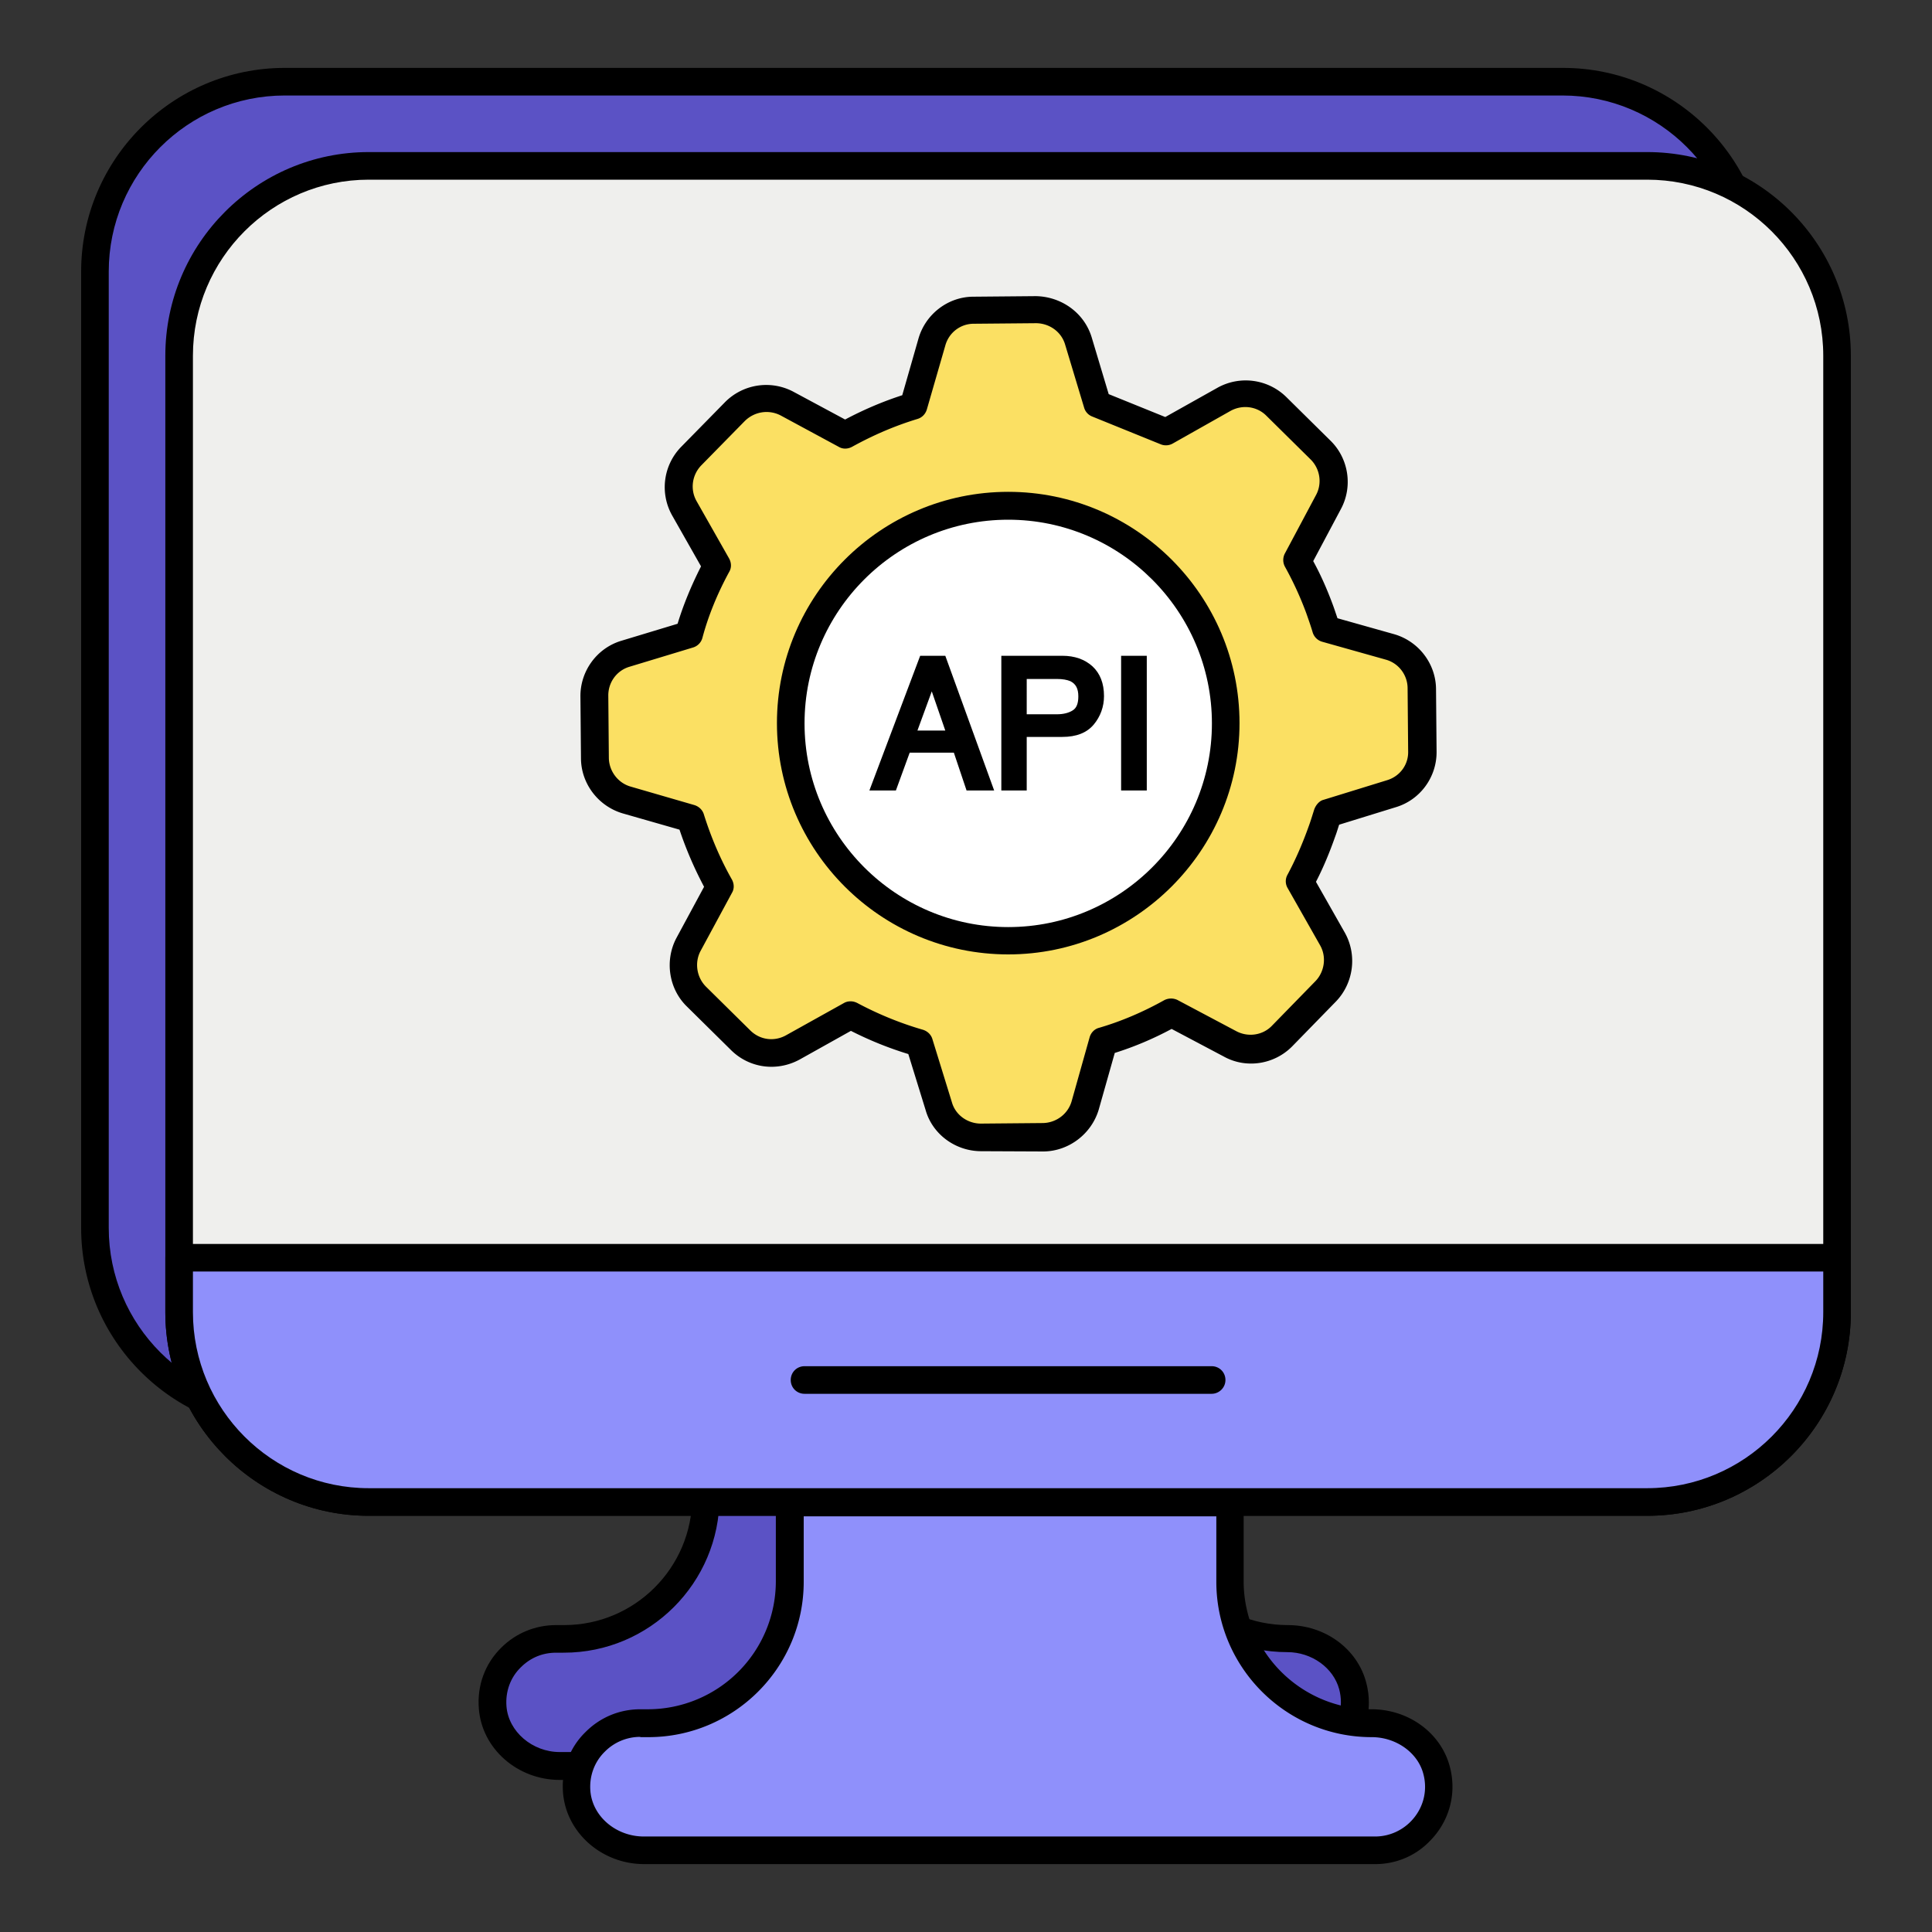
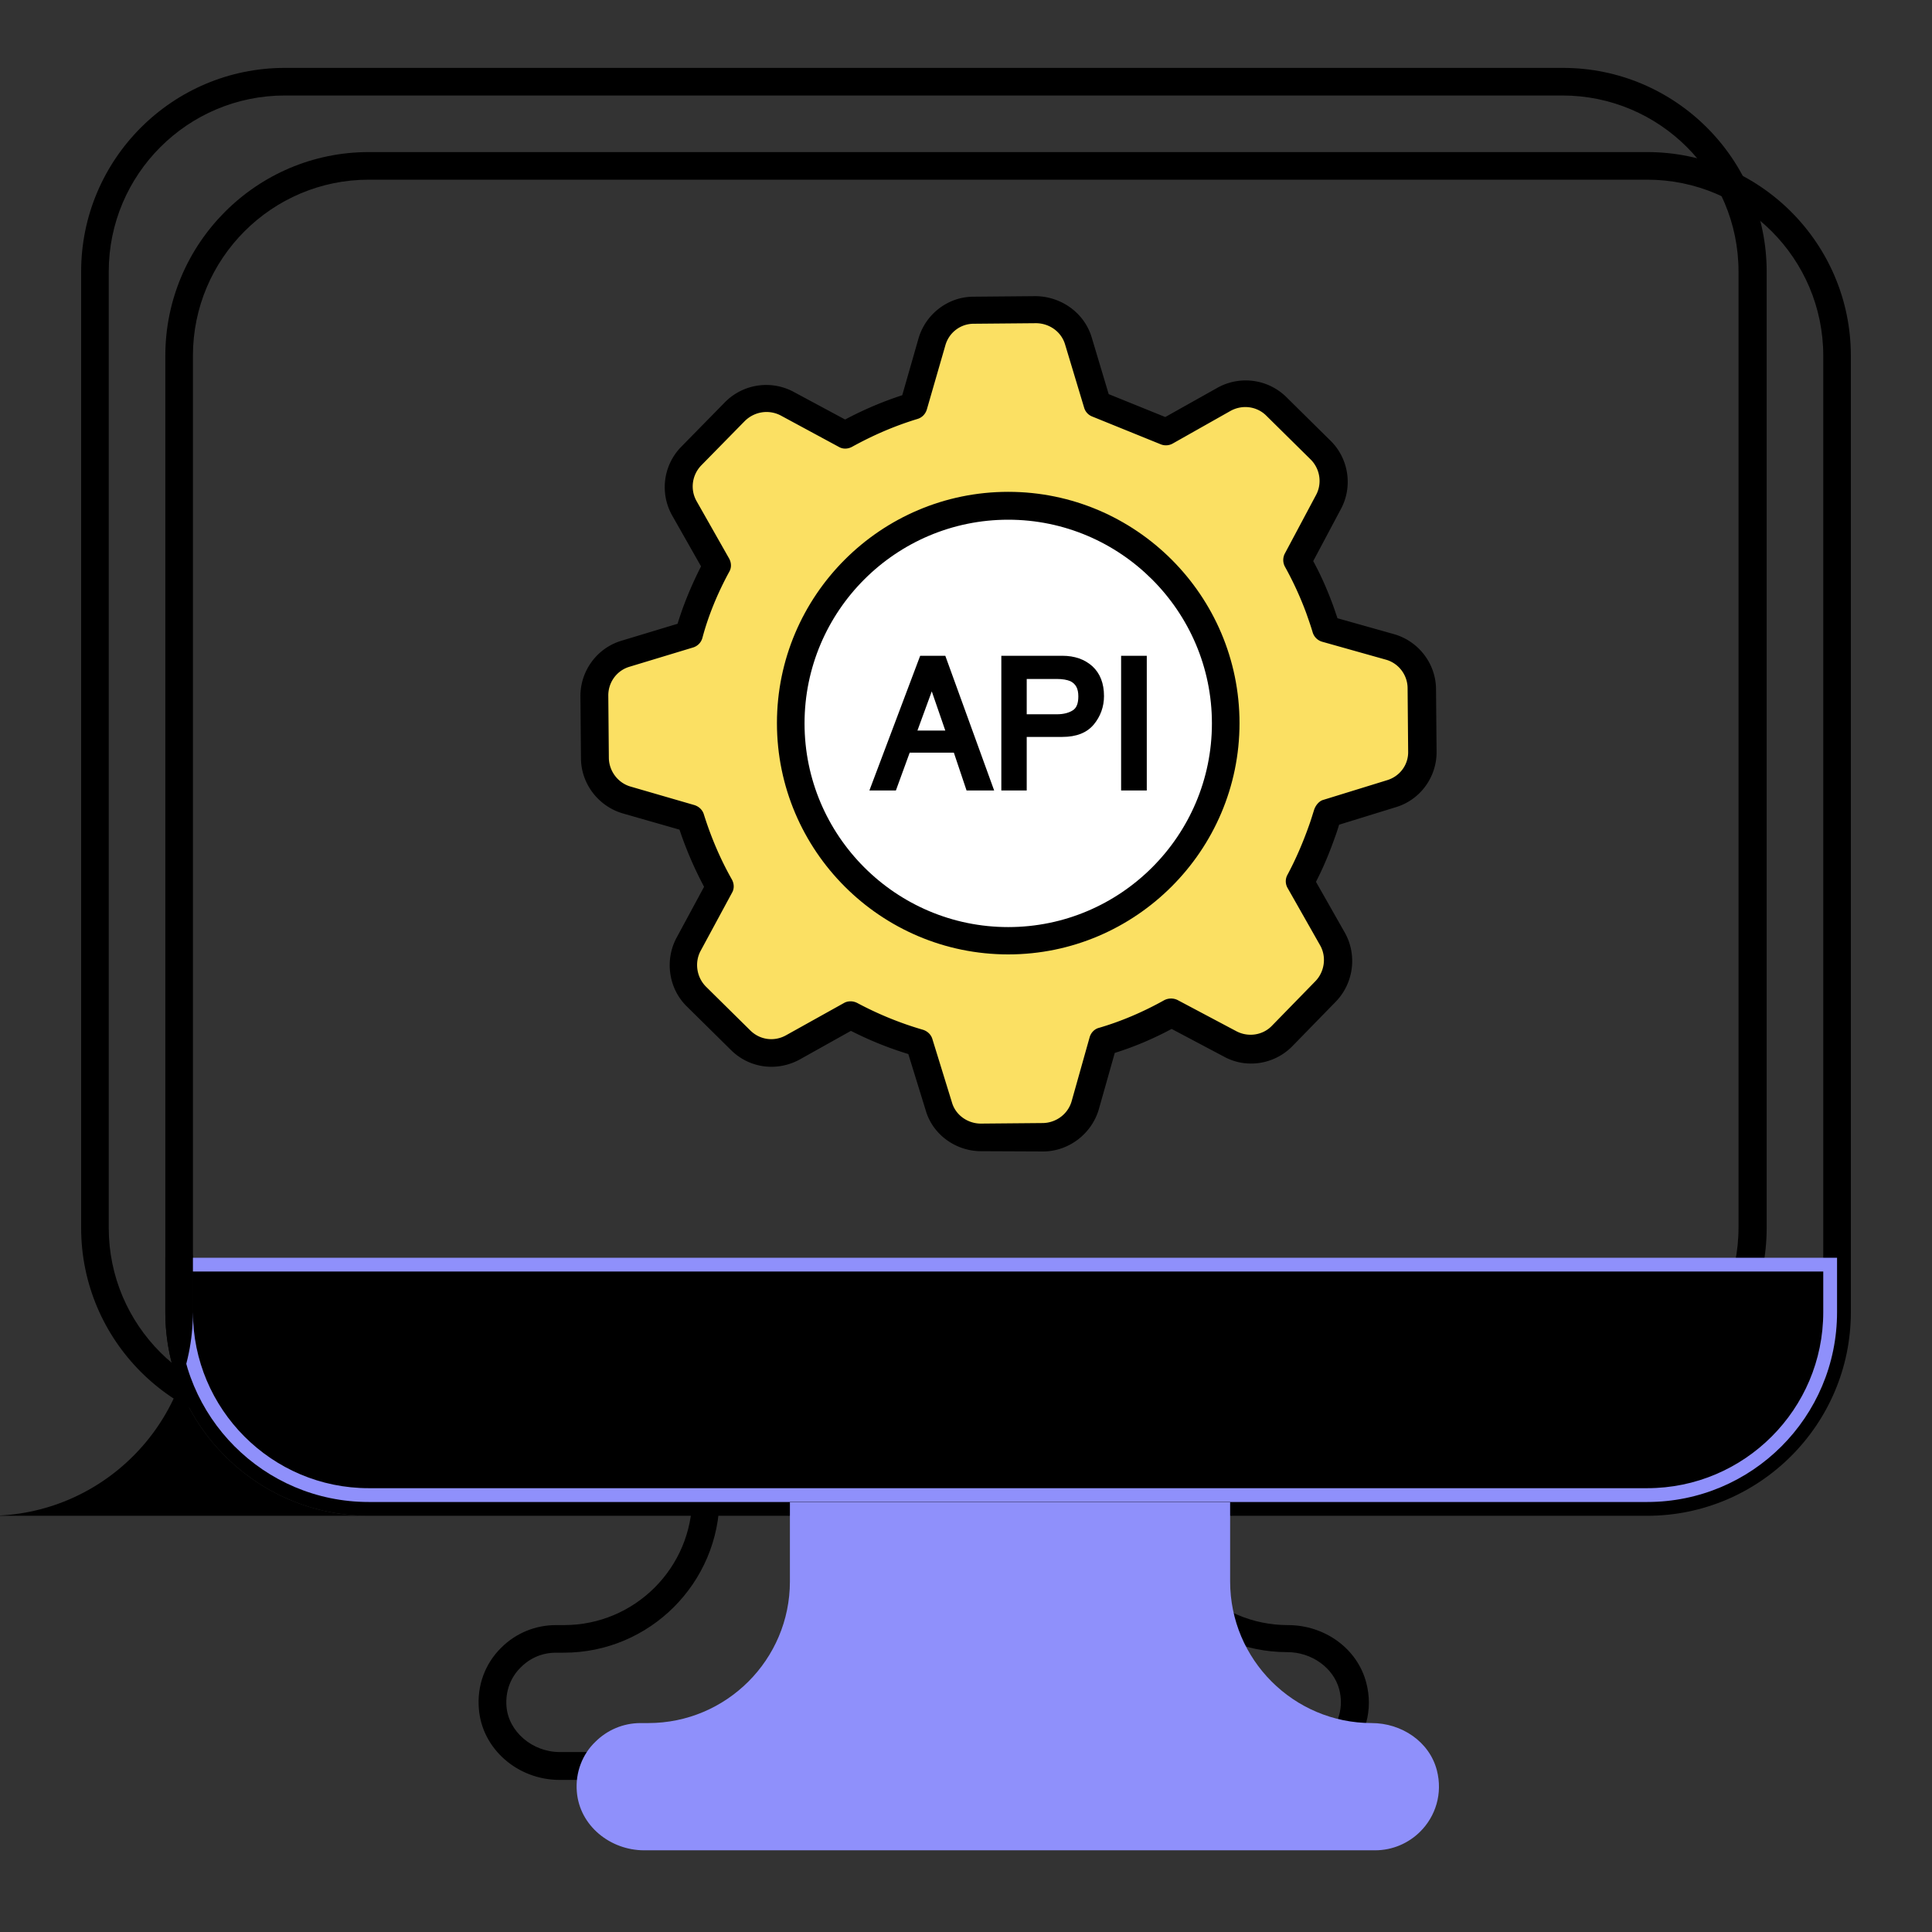
<svg xmlns="http://www.w3.org/2000/svg" version="1.1" width="512" height="512" x="0" y="0" viewBox="0 0 70 70" style="enable-background:new 0 0 512 512" xml:space="preserve">
  <rect x="0" y="0" width="70" height="70" fill="#333333" stroke="none" />
  <g>
-     <path fill="#5B52C5" d="M63.51 9.84v34.65c0 3.8-3.08 6.89-6.88 6.89H41.52v2.87c0 2.84 2.3 5.14 5.14 5.14 1.07 0 2.08.67 2.36 1.71a2.313 2.313 0 0 1-2.24 2.9h-26.5c-1.22 0-2.34-.89-2.43-2.12-.06-.71.2-1.36.66-1.81.43-.43 1-.68 1.64-.68h.28c2.84 0 5.14-2.3 5.14-5.14v-2.87H10.32c-3.8 0-6.88-3.08-6.88-6.89V9.84c0-3.8 3.07-6.87 6.88-6.87h46.31c3.79-.01 6.88 3.07 6.88 6.87z" opacity="1" data-original="#5b52c5" />
    <path d="M46.78 64.49h-26.5c-1.53 0-2.82-1.13-2.93-2.58-.07-.83.22-1.63.81-2.21.53-.53 1.24-.82 1.99-.82h.29c2.56 0 4.64-2.08 4.64-4.64v-2.37H10.32c-4.07 0-7.38-3.31-7.38-7.38V9.84c0-4.07 3.31-7.38 7.38-7.38h46.31c4.07 0 7.38 3.31 7.38 7.38v34.65c0 4.07-3.31 7.38-7.38 7.38H42.02v2.37c0 2.56 2.08 4.64 4.64 4.64 1.35 0 2.52.86 2.84 2.08.26.97-.01 1.98-.73 2.7-.54.53-1.24.83-1.99.83zm-26.63-4.61c-.49 0-.93.18-1.28.53-.38.37-.56.88-.52 1.41.07.92.94 1.66 1.93 1.66h26.49c.48 0 .94-.19 1.28-.54.46-.46.64-1.11.47-1.74-.21-.77-.99-1.34-1.88-1.34-3.11 0-5.64-2.53-5.64-5.64v-2.87c0-.28.22-.5.5-.5h15.11c3.52 0 6.38-2.86 6.38-6.38V9.84c0-3.52-2.86-6.38-6.38-6.38H10.32c-3.52 0-6.38 2.86-6.38 6.38v34.65c0 3.52 2.86 6.38 6.38 6.38h15.25c.28 0 .5.22.5.5v2.87c0 3.11-2.53 5.64-5.64 5.64z" fill="#000000" opacity="1" data-original="#000000" />
-     <path fill="#EFEFED" d="M66.56 12.89v34.65c0 3.8-3.08 6.88-6.88 6.88H13.36c-3.8 0-6.87-3.08-6.87-6.88V12.89c0-3.81 3.07-6.88 6.87-6.88h46.32c3.8 0 6.88 3.07 6.88 6.88z" opacity="1" data-original="#efefed" />
    <path d="M59.68 54.92H13.36c-4.06 0-7.37-3.31-7.37-7.38V12.89c0-4.07 3.31-7.38 7.37-7.38h46.32c4.07 0 7.38 3.31 7.38 7.38v34.65c0 4.07-3.31 7.38-7.38 7.38zM13.36 6.51c-3.51 0-6.37 2.86-6.37 6.38v34.65c0 3.52 2.86 6.38 6.37 6.38h46.32c3.52 0 6.38-2.86 6.38-6.38V12.89c0-3.52-2.86-6.38-6.38-6.38z" fill="#000000" opacity="1" data-original="#000000" />
    <path fill="#8F90FB" d="M6.49 45.57v1.97c0 3.8 3.07 6.88 6.87 6.88h46.32c3.8 0 6.88-3.08 6.88-6.88v-1.97z" opacity="1" data-original="#8f90fb" />
-     <path d="M59.68 54.92H13.36c-4.06 0-7.37-3.31-7.37-7.38v-1.97c0-.28.22-.5.5-.5h60.07c.28 0 .5.22.5.5v1.97c0 4.07-3.31 7.38-7.38 7.38zM6.99 46.07v1.47c0 3.52 2.86 6.38 6.37 6.38h46.32c3.52 0 6.38-2.86 6.38-6.38v-1.47z" fill="#000000" opacity="1" data-original="#000000" />
+     <path d="M59.68 54.92H13.36c-4.06 0-7.37-3.31-7.37-7.38v-1.97c0-.28.22-.5.5-.5c.28 0 .5.22.5.5v1.97c0 4.07-3.31 7.38-7.38 7.38zM6.99 46.07v1.47c0 3.52 2.86 6.38 6.37 6.38h46.32c3.52 0 6.38-2.86 6.38-6.38v-1.47z" fill="#000000" opacity="1" data-original="#000000" />
    <path fill="#8F90FB" d="M52.06 64.14c.22.85-.05 1.67-.6 2.22-.42.42-1 .68-1.64.68H23.34c-1.23 0-2.34-.89-2.44-2.12-.06-.71.21-1.37.67-1.81.42-.42 1-.68 1.64-.68h.28c2.83 0 5.13-2.3 5.13-5.13v-2.87h15.95v2.87c0 2.83 2.3 5.13 5.13 5.13 1.08 0 2.09.67 2.36 1.71z" opacity="1" data-original="#8f90fb" />
-     <path d="M49.83 67.54H23.34c-1.53 0-2.82-1.13-2.94-2.58-.07-.83.23-1.64.82-2.21.53-.53 1.23-.82 1.98-.82h.28a4.64 4.64 0 0 0 4.63-4.63v-2.87c0-.28.22-.5.5-.5h15.95c.28 0 .5.22.5.5v2.87a4.64 4.64 0 0 0 4.63 4.63c1.35 0 2.52.86 2.84 2.08.26.98-.02 1.99-.73 2.7-.51.53-1.22.83-1.97.83zM23.2 62.93c-.48 0-.94.19-1.28.53-.38.37-.57.88-.53 1.42.07.93.93 1.66 1.94 1.66h26.49c.48 0 .94-.19 1.28-.53.46-.46.64-1.11.47-1.74-.2-.77-.99-1.33-1.87-1.33-3.11 0-5.63-2.53-5.63-5.63v-2.37H29.12v2.37c0 3.11-2.53 5.63-5.63 5.63h-.29zM43.9 50.5H29.15c-.28 0-.5-.22-.5-.5s.22-.5.5-.5H43.9c.28 0 .5.22.5.5s-.23.5-.5.5z" fill="#000000" opacity="1" data-original="#000000" />
    <path fill="#FBE063" d="M51.53 27.19c.01.71-.45 1.33-1.13 1.53l-2.3.71c-.07.22-.13.44-.21.65-.22.63-.48 1.25-.8 1.84L48.28 34c.34.61.24 1.39-.25 1.89l-1.59 1.62c-.49.5-1.26.62-1.88.28l-2.13-1.13c-.77.43-1.6.79-2.46 1.04l-.66 2.32c-.2.68-.82 1.15-1.52 1.16l-2.25.02c-.71 0-1.33-.46-1.53-1.13l-.71-2.3c-.87-.25-1.71-.59-2.48-1.01l-2.1 1.17c-.62.34-1.39.24-1.89-.26l-1.6-1.57a1.61 1.61 0 0 1-.3-1.88l1.14-2.11c-.44-.78-.8-1.62-1.06-2.47l-2.32-.67c-.67-.2-1.14-.81-1.15-1.51l-.02-2.25a1.59 1.59 0 0 1 1.12-1.54l2.31-.7c.24-.87.59-1.71 1.02-2.49l-1.18-2.09c-.34-.61-.24-1.38.25-1.89l1.57-1.61c.5-.5 1.27-.62 1.89-.29l2.11 1.14c.79-.44 1.6-.79 2.47-1.05l.5-1.74.16-.58c.2-.68.81-1.15 1.51-1.15l2.25-.02c.71-.01 1.33.45 1.54 1.13l.69 2.3 2.49 1.01 2.1-1.18c.62-.34 1.39-.24 1.89.25l1.61 1.59c.5.49.62 1.26.28 1.88l-1.13 2.12c.32.56.59 1.15.81 1.75.09.24.16.47.24.72l2.32.66c.68.2 1.15.82 1.15 1.52z" opacity="1" data-original="#fbe063" />
    <path d="M35.55 41.71c-.93 0-1.76-.61-2.01-1.48l-.63-2.04c-.72-.22-1.41-.5-2.08-.84l-1.86 1.04c-.83.45-1.83.31-2.49-.35l-1.59-1.57c-.66-.64-.81-1.66-.39-2.47l1.01-1.87c-.35-.66-.65-1.35-.89-2.07l-2.06-.59c-.88-.26-1.5-1.07-1.51-1.98l-.02-2.25c-.01-.92.59-1.75 1.47-2.02l2.05-.62c.21-.69.5-1.39.85-2.08l-1.05-1.85a2.09 2.09 0 0 1 .33-2.48l1.58-1.61a2.1 2.1 0 0 1 2.48-.39l1.88 1.01c.68-.36 1.36-.65 2.07-.88l.59-2.06c.26-.89 1.08-1.51 1.99-1.51l2.25-.02c.91.01 1.75.58 2.03 1.48l.62 2.07 2.05.83 1.89-1.06a2.1 2.1 0 0 1 2.49.33l1.61 1.59c.66.65.81 1.67.37 2.48l-1 1.88c.28.51.51 1.04.71 1.58.06.16.11.32.17.49l2.06.58c.89.26 1.51 1.08 1.51 2l.02 2.25c.01.93-.6 1.76-1.49 2.02l-2.04.63c-.05.15-.09.29-.14.42-.2.57-.43 1.13-.7 1.65l1.05 1.85c.45.81.31 1.83-.33 2.49l-1.58 1.62c-.65.66-1.67.82-2.48.37l-1.89-1c-.67.36-1.36.65-2.06.87l-.58 2.05c-.26.88-1.08 1.51-2 1.52zm-4.73-5.43c.08 0 .16.02.24.06.75.4 1.55.73 2.38.97.16.05.29.17.34.33l.71 2.3c.13.46.57.77 1.05.77l2.25-.02c.48-.01.91-.33 1.04-.8l.65-2.31c.05-.17.18-.3.34-.34.79-.23 1.59-.57 2.36-1a.54.54 0 0 1 .48-.01l2.13 1.13c.43.23.96.15 1.29-.19l1.58-1.62c.33-.34.41-.88.17-1.3l-1.18-2.08a.484.484 0 0 1 0-.48c.29-.54.55-1.14.77-1.76.07-.19.13-.39.19-.58.05-.16.18-.33.34-.37l2.3-.71c.47-.14.78-.56.77-1.04L51 24.94c0-.48-.32-.91-.79-1.04l-2.31-.65a.504.504 0 0 1-.34-.34c-.07-.24-.15-.46-.23-.69-.21-.57-.47-1.14-.77-1.68a.51.51 0 0 1-.01-.48l1.13-2.12c.23-.42.15-.95-.19-1.29l-1.61-1.59c-.34-.34-.87-.41-1.3-.17l-2.09 1.18a.5.5 0 0 1-.43.03l-2.49-1.01a.487.487 0 0 1-.29-.32l-.69-2.29c-.14-.47-.58-.77-1.06-.77l-2.25.02c-.48 0-.9.32-1.03.79l-.67 2.32c-.05.16-.17.29-.34.34-.82.25-1.59.58-2.37 1.01-.15.08-.33.09-.48 0l-2.11-1.14c-.43-.22-.95-.14-1.3.21l-1.57 1.6c-.34.35-.41.88-.17 1.3l1.18 2.08c.08.15.09.33 0 .48-.43.79-.76 1.6-.97 2.39a.5.5 0 0 1-.34.35l-2.31.7c-.46.14-.77.57-.76 1.06l.02 2.25c.01.47.33.9.79 1.03l2.31.67c.16.05.29.17.34.33.26.83.6 1.63 1.02 2.37.08.15.09.33 0 .48l-1.14 2.11c-.22.42-.14.95.2 1.29l1.6 1.58c.35.35.87.42 1.3.18l2.1-1.17c.07-.04.15-.06.24-.06z" fill="#000000" opacity="1" data-original="#000000" />
    <circle cx="36.53" cy="26.2" r="7.88" fill="#FFFFFF" opacity="1" data-original="#ffffff" />
    <path d="M36.53 34.58c-4.62 0-8.38-3.76-8.38-8.38s3.76-8.38 8.38-8.38 8.38 3.76 8.38 8.38-3.77 8.38-8.38 8.38zm0-15.75c-4.07 0-7.38 3.31-7.38 7.38s3.31 7.38 7.38 7.38 7.38-3.31 7.38-7.38-3.32-7.38-7.38-7.38z" fill="#000000" opacity="1" data-original="#000000" />
    <path d="m33.34 23.76-1.84 4.88h.96l.5-1.37h1.6l.46 1.37h1l-1.77-4.88zm.91 2.71h-1.01l.52-1.42zM38.49 23.76h-2.21v4.88h.92V26.7h1.29c.51 0 .89-.15 1.14-.45.24-.29.37-.64.37-1.03 0-.46-.14-.82-.42-1.08-.28-.25-.64-.38-1.09-.38zm-1.29.84h1.08c.22 0 .38.03.5.08.2.1.29.27.29.55 0 .25-.06.41-.19.5-.15.1-.35.15-.59.15H37.2zM40.62 23.76h.93v4.88h-.93z" fill="#000000" opacity="1" data-original="#000000" />
  </g>
</svg>